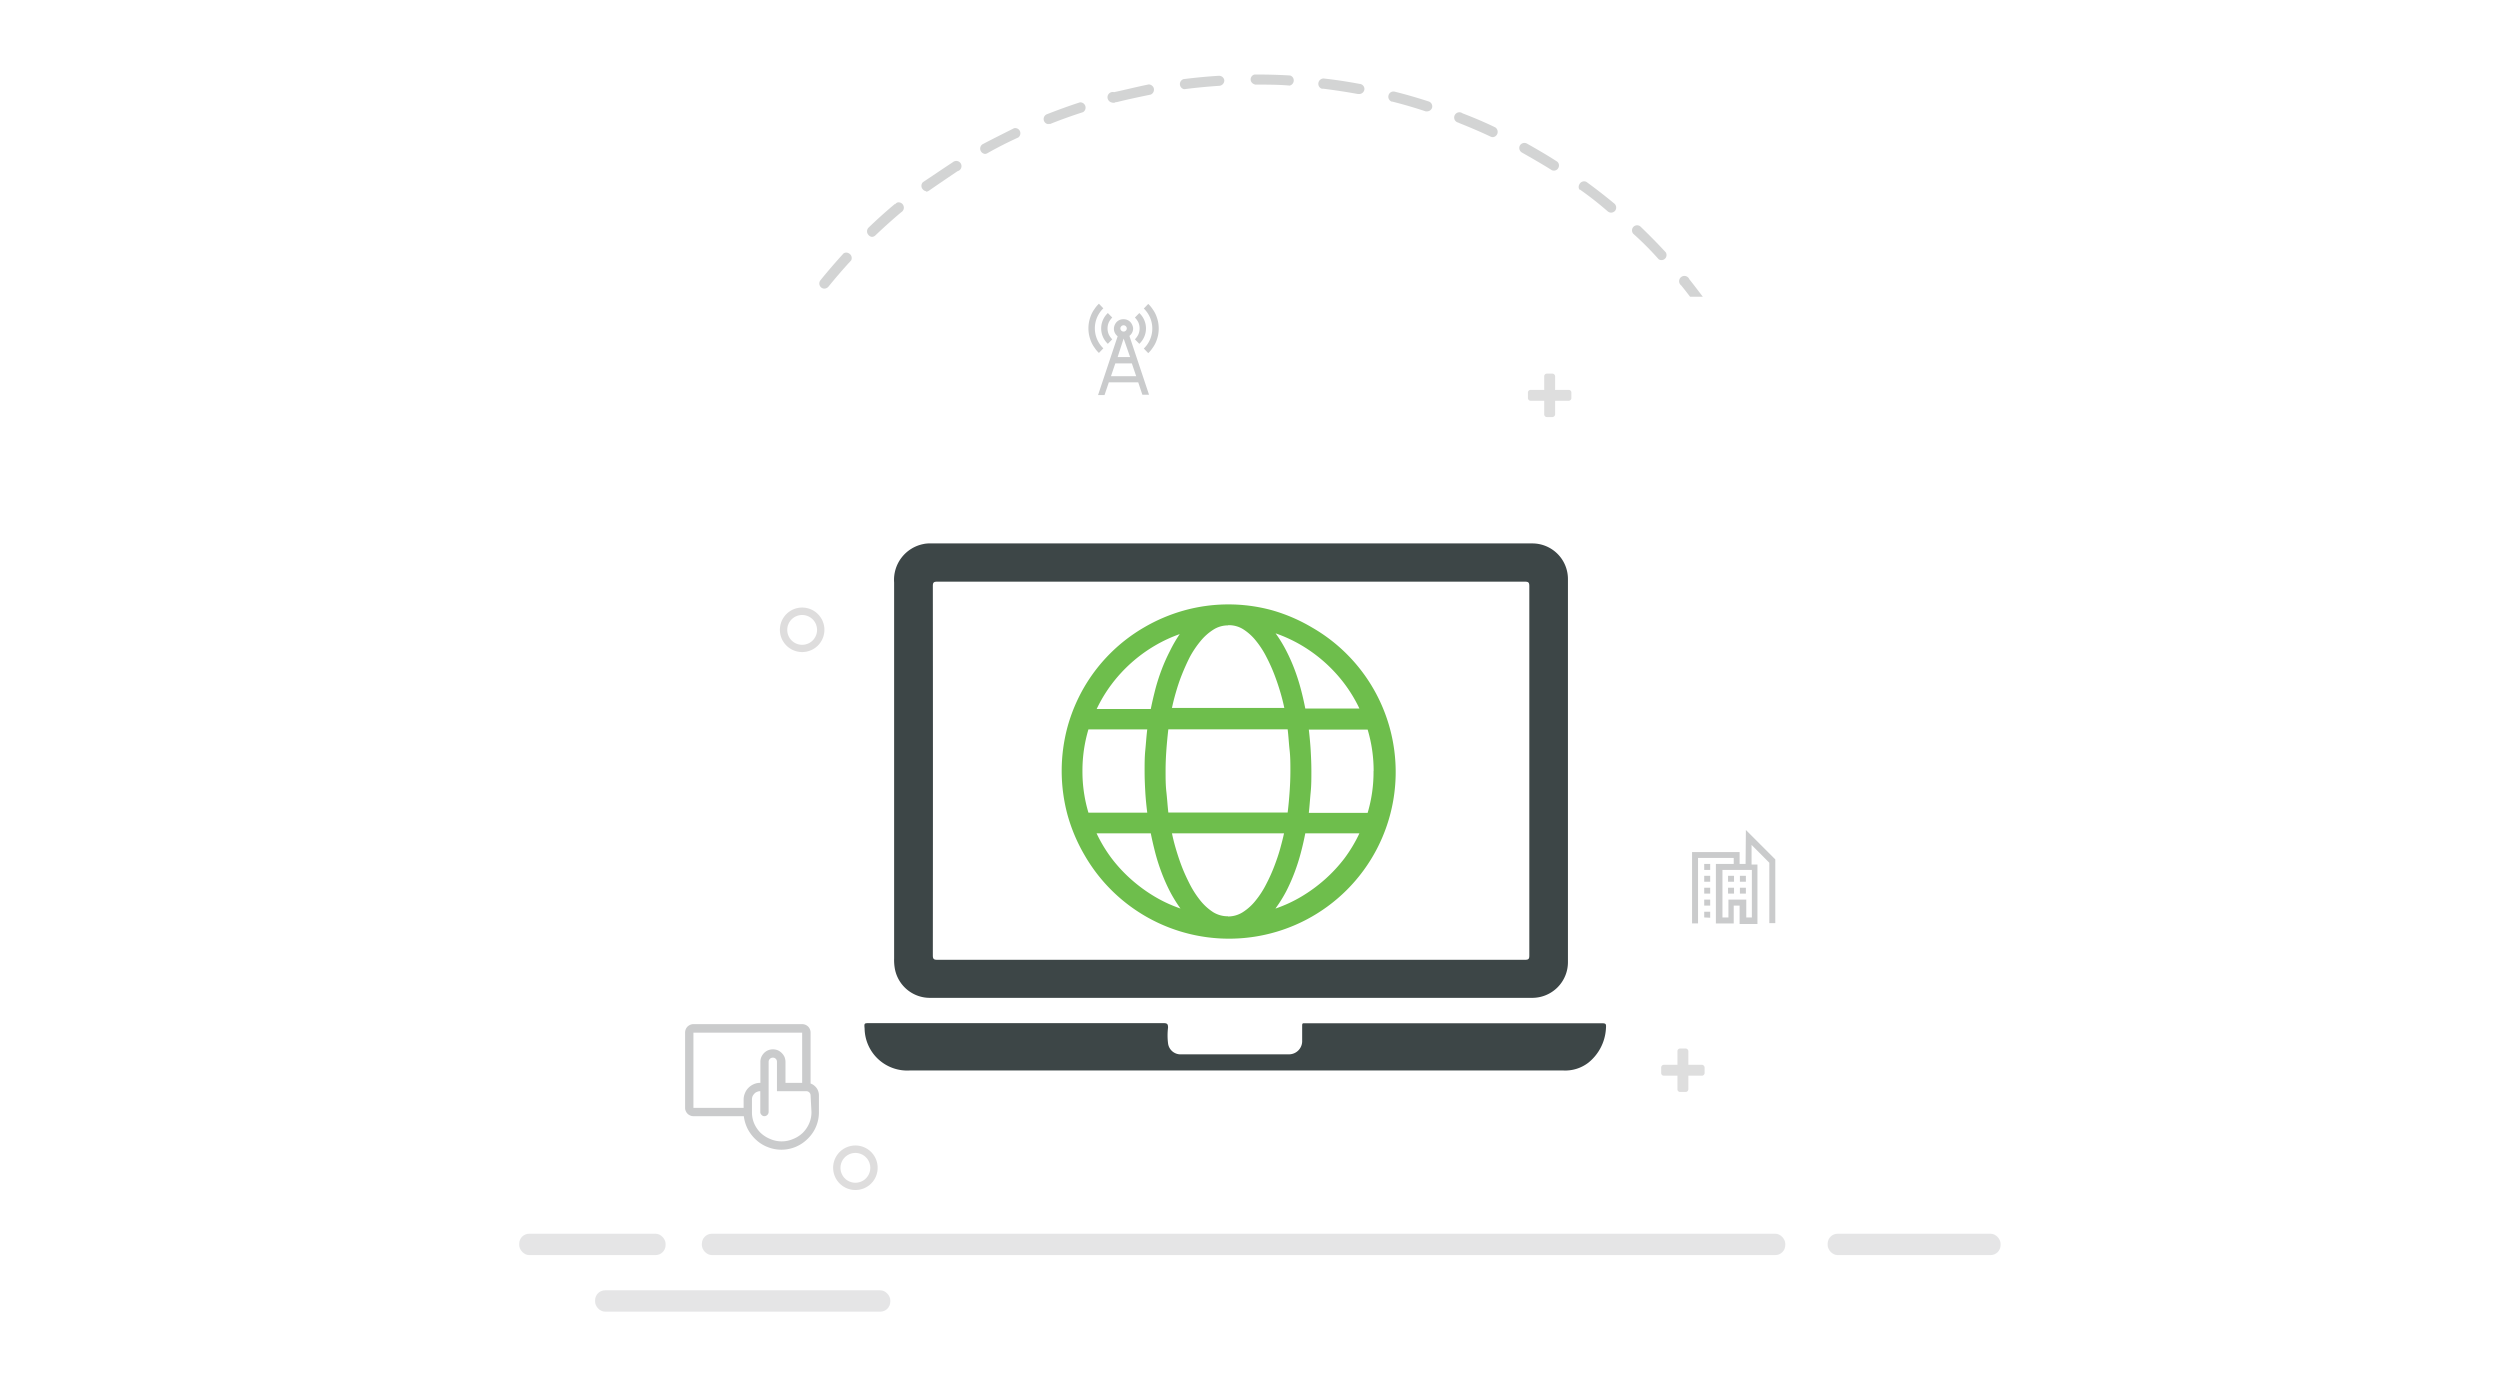
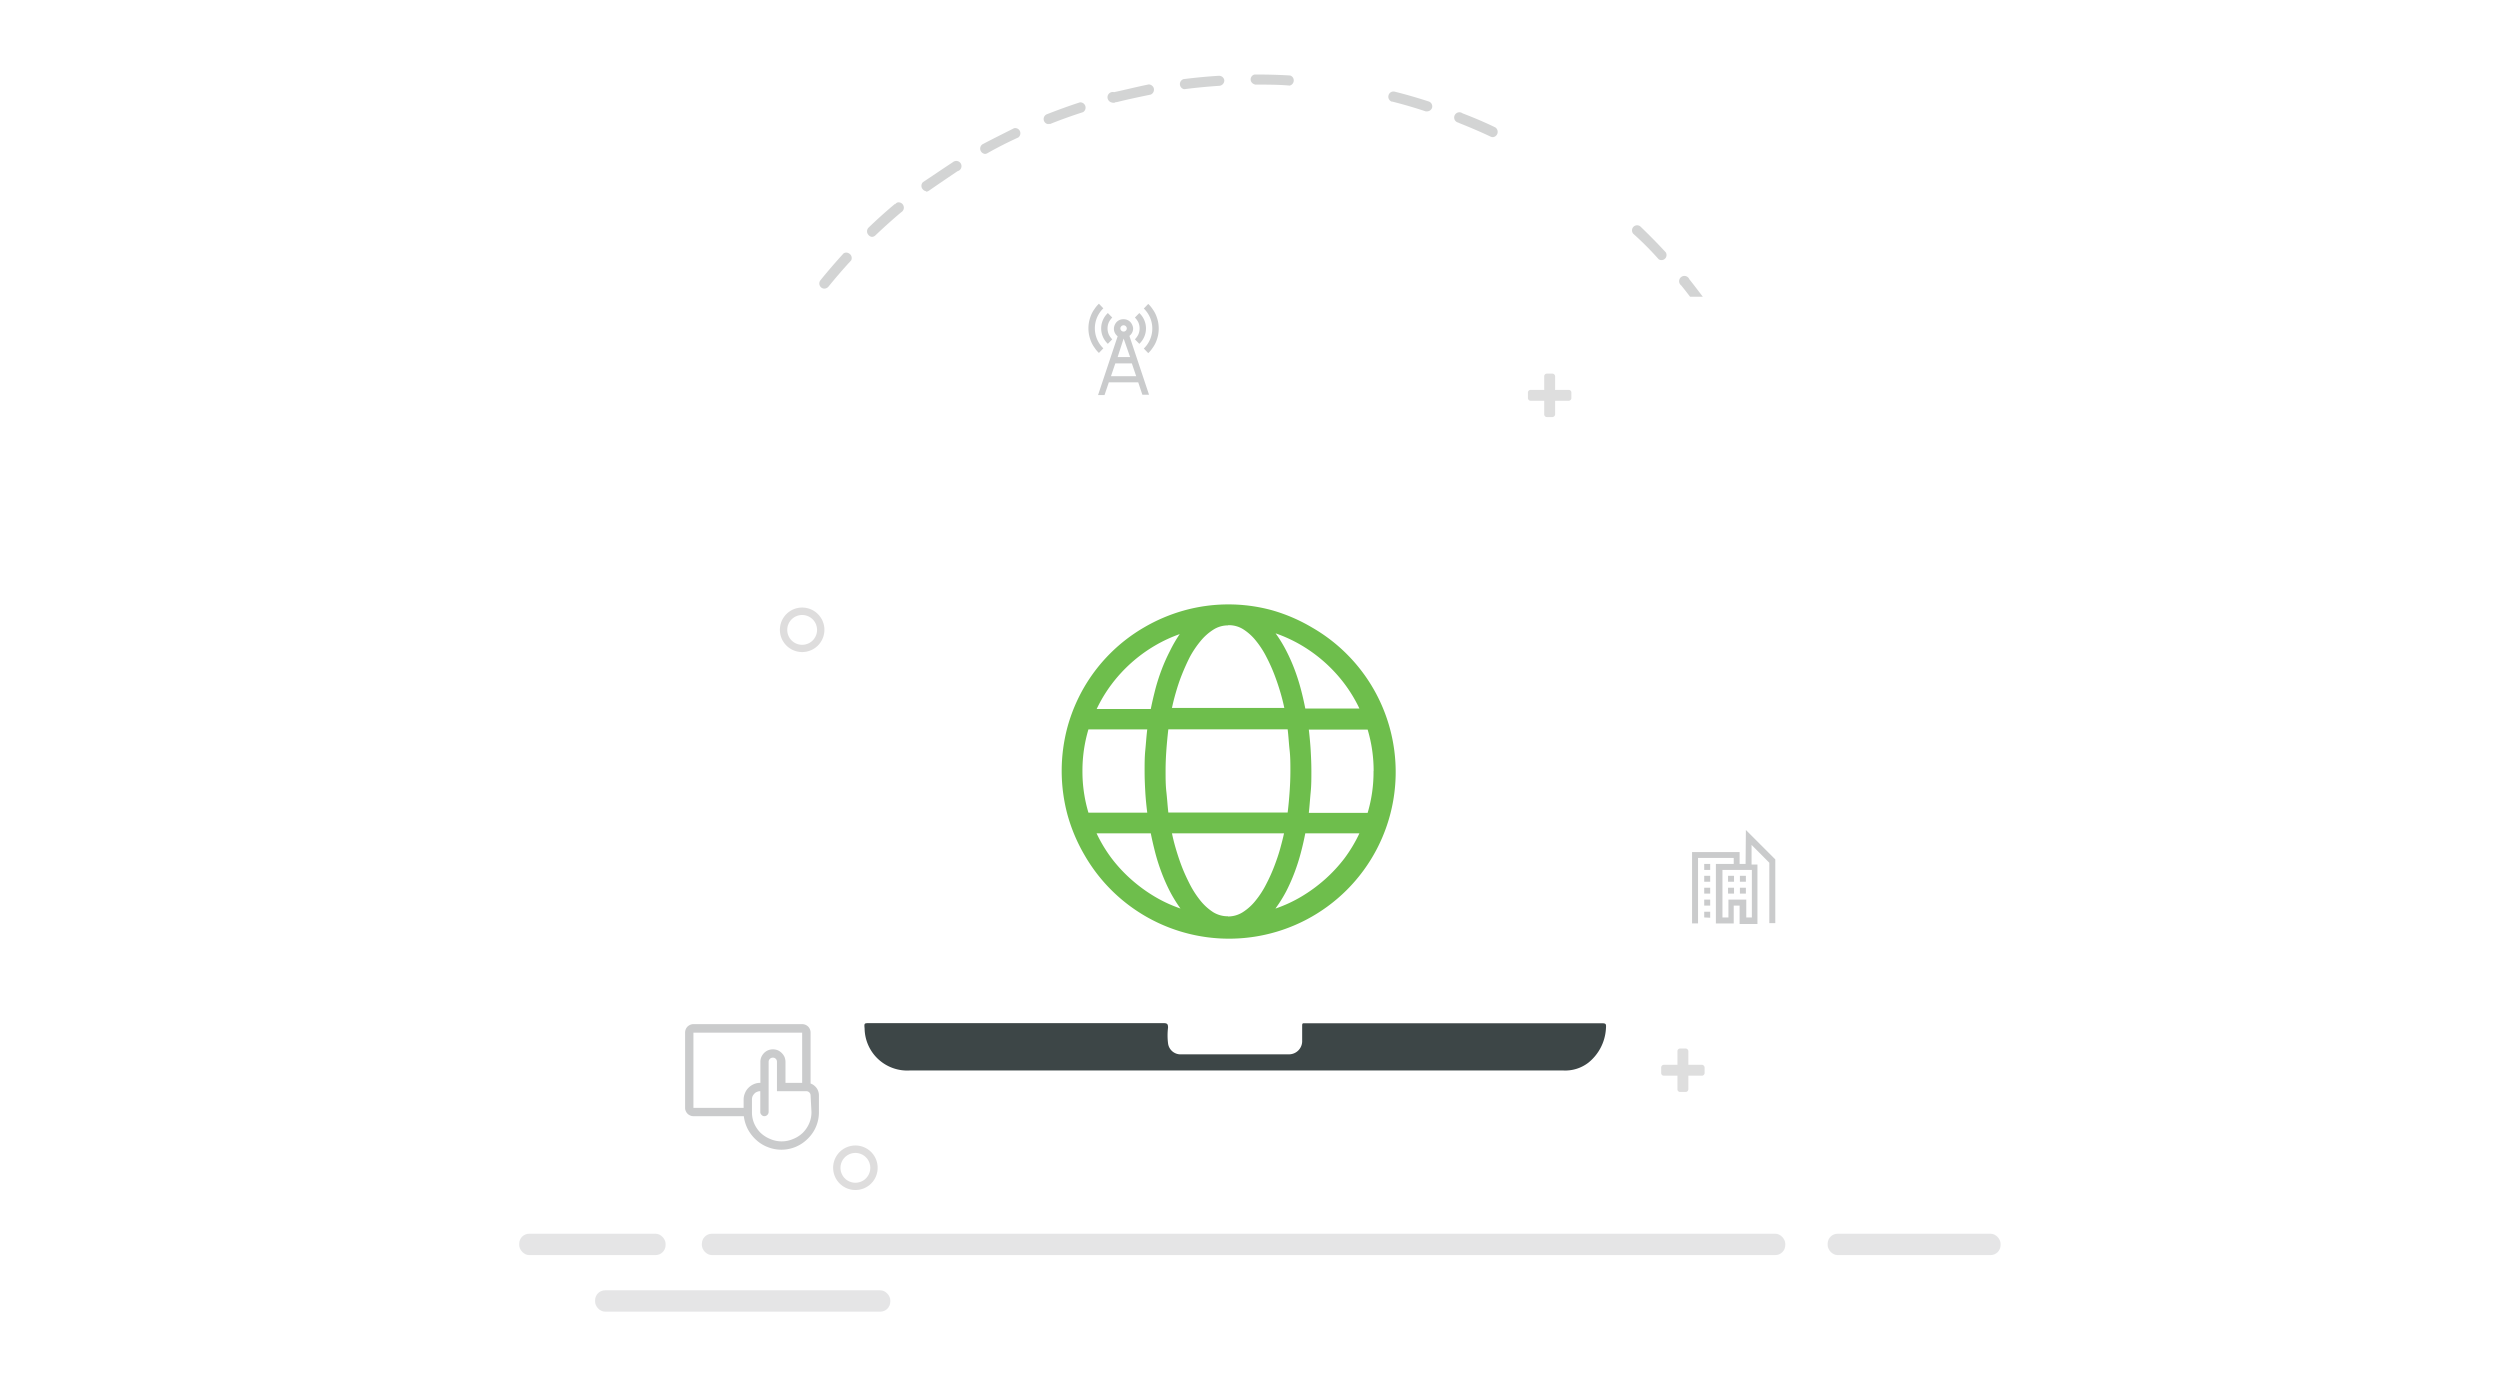
<svg xmlns="http://www.w3.org/2000/svg" viewBox="0 0 255 142">
  <defs>
    <style>.cls-1{opacity:0.15;}.cls-2,.cls-3{fill:#221f1f;}.cls-3{opacity:0.15;}.cls-4{fill:#cacbcc;}.cls-5{fill:#3d4647;}.cls-6{fill:#6ebe4c;}.cls-7{opacity:0.5;}.cls-8{fill:#cbccce;}.cls-9{fill:#d3d4d4;}.cls-10{fill:none;}</style>
  </defs>
  <g id="Layer_2" data-name="Layer 2">
    <g id="Layer_1-2" data-name="Layer 1">
      <g class="cls-1">
        <path class="cls-2" d="M160,39.77h-1.38V38.38a.28.28,0,0,0-.28-.27h-.55a.27.27,0,0,0-.28.27v1.39h-1.39a.27.27,0,0,0-.27.28v.55a.28.28,0,0,0,.27.28h1.39v1.38a.27.27,0,0,0,.28.28h.55a.28.28,0,0,0,.28-.28V40.88H160a.28.28,0,0,0,.28-.28v-.55A.27.27,0,0,0,160,39.77Z" />
      </g>
      <g class="cls-1">
        <path class="cls-2" d="M173.59,108.61h-1.38v-1.38a.28.28,0,0,0-.28-.28h-.56a.27.27,0,0,0-.27.28v1.38h-1.39a.28.28,0,0,0-.27.28v.55a.27.27,0,0,0,.27.28h1.39v1.39a.27.27,0,0,0,.27.27h.56a.28.28,0,0,0,.28-.27v-1.39h1.38a.28.28,0,0,0,.28-.28v-.55A.29.29,0,0,0,173.59,108.61Z" />
      </g>
      <path class="cls-3" d="M81.82,66.51a2.27,2.27,0,1,1,2.27-2.27A2.27,2.27,0,0,1,81.82,66.51Zm0-3.78a1.52,1.52,0,1,0,1.52,1.51A1.52,1.52,0,0,0,81.82,62.73Z" />
      <path class="cls-3" d="M87.25,121.38a2.27,2.27,0,1,1,2.27-2.26A2.26,2.26,0,0,1,87.25,121.38Zm0-3.78a1.52,1.52,0,1,0,1.52,1.52A1.52,1.52,0,0,0,87.25,117.6Z" />
      <path class="cls-4" d="M82.68,110.52a1.19,1.19,0,0,1,.35.19,1.44,1.44,0,0,1,.27.28,1.27,1.27,0,0,1,.17.35,1.23,1.23,0,0,1,.06.39v1.7a3.74,3.74,0,0,1-1.13,2.71,3.78,3.78,0,0,1-2.71,1.13A3.81,3.81,0,0,1,78.3,117a3.65,3.65,0,0,1-1.16-.72,4.06,4.06,0,0,1-.85-1.08,3.94,3.94,0,0,1-.42-1.35H70.73a.72.72,0,0,1-.33-.07.83.83,0,0,1-.45-.45.72.72,0,0,1-.07-.33v-7.68a.88.88,0,0,1,.25-.61,1,1,0,0,1,.27-.18.88.88,0,0,1,.33-.07H81.82a.94.94,0,0,1,.34.07,1,1,0,0,1,.27.18.88.88,0,0,1,.25.61Zm-6.83,1.63a1.66,1.66,0,0,1,.14-.66,1.55,1.55,0,0,1,.36-.54,1.72,1.72,0,0,1,.55-.37,1.59,1.59,0,0,1,.66-.13v-2.14a1.24,1.24,0,0,1,.1-.5,1.41,1.41,0,0,1,.27-.4,1.3,1.3,0,0,1,.41-.28,1.35,1.35,0,0,1,.5-.1,1.39,1.39,0,0,1,.5.1,1.4,1.4,0,0,1,.68.68,1.44,1.44,0,0,1,.1.5v2.14h1.7v-5.12H70.73V113h5.12Zm6.83-.42a.44.44,0,0,0-.43-.43h-3v-3a.41.41,0,0,0-.42-.42.43.43,0,0,0-.43.42v5.12a.44.44,0,0,1-.43.43.37.37,0,0,1-.29-.13.38.38,0,0,1-.13-.3V111.3a.72.72,0,0,0-.33.07.64.64,0,0,0-.27.18,1,1,0,0,0-.19.27.88.88,0,0,0-.06.33v1.28a2.87,2.87,0,0,0,.23,1.17,3.07,3.07,0,0,0,.64.94,3.12,3.12,0,0,0,1,.64,2.92,2.92,0,0,0,2.32,0,3,3,0,0,0,1-.64,3.07,3.07,0,0,0,.64-.94,2.88,2.88,0,0,0,.24-1.17Z" />
      <path class="cls-4" d="M112.09,36a2.93,2.93,0,0,1-.45-.54,3,3,0,0,1-.34-.6,4,4,0,0,1-.21-.67,3.54,3.54,0,0,1,0-1.4,4,4,0,0,1,.21-.67,3,3,0,0,1,.34-.6,2.93,2.93,0,0,1,.45-.54l.45.47a2.84,2.84,0,0,0,0,4.08Zm3.49-2.51a.91.91,0,0,1-.1.43,1,1,0,0,1-.28.34l2,6h-.68L116.1,39h-3l-.44,1.3H112l2-6a1,1,0,0,1-.28-.34.91.91,0,0,1-.1-.43,1,1,0,0,1,.08-.38,1.1,1.1,0,0,1,.2-.31,1.06,1.06,0,0,1,.31-.21,1,1,0,0,1,.39-.07,1,1,0,0,1,.38.07,1.06,1.06,0,0,1,.31.21,1.1,1.1,0,0,1,.2.31A1,1,0,0,1,115.58,33.5ZM113,35.07a2.14,2.14,0,0,1-.5-.71,2.14,2.14,0,0,1,0-1.72,2.14,2.14,0,0,1,.5-.71l.45.46a1.82,1.82,0,0,0-.36.51,1.56,1.56,0,0,0,0,1.2,1.82,1.82,0,0,0,.36.51Zm2.89,3.3-.44-1.3h-1.69l-.44,1.3Zm-1.28-3.84L114,36.42h1.27Zm0-1.35a.32.32,0,0,0-.23.09.31.31,0,0,0,0,.46.32.32,0,0,0,.23.09.31.31,0,0,0,.22-.09.31.31,0,0,0,0-.46A.31.31,0,0,0,114.61,33.18Zm1.15,1.43a1.82,1.82,0,0,0,.36-.51,1.56,1.56,0,0,0,0-1.2,1.82,1.82,0,0,0-.36-.51l.45-.46a2.14,2.14,0,0,1,.5.71,2.14,2.14,0,0,1,0,1.72,2.14,2.14,0,0,1-.5.71ZM117.12,31a2.93,2.93,0,0,1,.45.54,3,3,0,0,1,.34.6,4,4,0,0,1,.21.67,3.53,3.53,0,0,1,0,1.4,4,4,0,0,1-.21.67,3,3,0,0,1-.34.6,2.93,2.93,0,0,1-.45.54l-.45-.47a2.84,2.84,0,0,0,0-4.08Z" />
      <path class="cls-4" d="M178.08,84.66l3,3v6.5h-.61V88l-1.81-1.82v2h.6v6.07h-1.82V92.37h-.6v1.82h-1.82V88.12h1.82v-.61h-3.64v6.68h-.61V86.91h4.85v1.21h.61Zm-4.25,4.07v-.61h.61v.61Zm0,1.21v-.61h.61v.61Zm0,1.21v-.6h.61v.6Zm0,1.22v-.61h.61v.61Zm0,1.21V93h.61v.61Zm4.86,0V88.73h-3v4.85h.61V91.76h1.82v1.82Zm-1.82-4.25v.61h-.61v-.61Zm0,1.22v.6h-.61v-.6Zm1.21-1.22v.61h-.61v-.61Zm0,1.22v.6h-.61v-.6Z" />
-       <path class="cls-5" d="M91.29,98.89a3.63,3.63,0,0,0,3.64,2.89h47.2c4.7,0,9.39,0,14.09,0a3.64,3.64,0,0,0,3.71-3.7v-39a3.63,3.63,0,0,0-3.65-3.65H94.85a2.81,2.81,0,0,0-.65.06,3.72,3.72,0,0,0-3,3.92q0,19.18,0,38.37A5,5,0,0,0,91.29,98.89Zm3.86-39.12c0-.35.09-.44.44-.44q30,0,59.94,0c.37,0,.46.08.46.46q0,18.84,0,37.68c0,.35-.09.43-.44.43H95.61c-.36,0-.46-.08-.46-.45Q95.17,78.61,95.15,59.77Z" />
      <path class="cls-5" d="M163.19,104.37H133.07c-.19,0-.25,0-.25.25,0,.49,0,1,0,1.49a1.35,1.35,0,0,1-1.43,1.43H120.52a1.28,1.28,0,0,1-1.38-1.13,6.5,6.5,0,0,1,0-1.59c0-.35-.07-.46-.45-.46h-30c-.55,0-.55,0-.5.56a4.35,4.35,0,0,0,4.59,4.27H126q16.72,0,33.46,0a3.87,3.87,0,0,0,2.57-.81,4.81,4.81,0,0,0,1.77-3.38C163.85,104.37,163.84,104.37,163.19,104.37Z" />
      <path class="cls-6" d="M125.26,61.65a16.79,16.79,0,0,1,4.5.6A17.19,17.19,0,0,1,133.82,64,17,17,0,1,1,110.6,87.18a17.29,17.29,0,0,1-1.71-4.05,17.25,17.25,0,0,1,0-9,17.19,17.19,0,0,1,1.71-4.06A16.88,16.88,0,0,1,116.69,64a17.29,17.29,0,0,1,4-1.71A16.83,16.83,0,0,1,125.26,61.65Zm-14.85,17a14.59,14.59,0,0,0,.61,4.24h6c-.09-.71-.16-1.41-.2-2.11s-.07-1.42-.07-2.13,0-1.43.07-2.13.11-1.41.2-2.12h-6A14.66,14.66,0,0,0,110.41,78.62Zm10-14a14.7,14.7,0,0,0-2.67,1.24,15.09,15.09,0,0,0-4.36,3.91,14.68,14.68,0,0,0-1.52,2.52h5.52c.13-.66.29-1.33.46-2a20.21,20.21,0,0,1,.64-2,18.18,18.18,0,0,1,.85-1.91A13.58,13.58,0,0,1,120.4,64.58ZM111.85,85a14.76,14.76,0,0,0,1.52,2.53,15.13,15.13,0,0,0,2,2.16,15.71,15.71,0,0,0,2.37,1.74,14.06,14.06,0,0,0,2.67,1.24,14.17,14.17,0,0,1-1.08-1.75,18.34,18.34,0,0,1-.85-1.92,20.21,20.21,0,0,1-.64-2c-.17-.67-.33-1.34-.46-2Zm19.49-2.12c.09-.71.15-1.41.2-2.11s.08-1.42.08-2.13,0-1.43-.08-2.13-.11-1.41-.2-2.12H119.17c-.08.71-.15,1.42-.2,2.12s-.08,1.41-.08,2.13,0,1.42.08,2.13.12,1.4.2,2.11Zm-6.08-19.09a2.76,2.76,0,0,0-1.52.45,5.45,5.45,0,0,0-1.3,1.17A9.76,9.76,0,0,0,121.37,67c-.31.61-.59,1.24-.84,1.87s-.44,1.23-.61,1.82-.29,1.09-.38,1.52H131c-.09-.43-.21-.94-.38-1.52s-.37-1.19-.61-1.82a17.27,17.27,0,0,0-.84-1.87,9.18,9.18,0,0,0-1.07-1.65,5.27,5.27,0,0,0-1.3-1.17A2.75,2.75,0,0,0,125.26,63.77Zm0,29.69a2.82,2.82,0,0,0,1.51-.44,5.32,5.32,0,0,0,1.3-1.18,9.18,9.18,0,0,0,1.07-1.65,17.13,17.13,0,0,0,.84-1.86c.24-.63.45-1.24.61-1.83s.29-1.09.38-1.52H119.54c.09.43.21.94.38,1.52s.37,1.2.61,1.83.53,1.25.84,1.86a9.76,9.76,0,0,0,1.07,1.65,5.5,5.5,0,0,0,1.3,1.18A2.83,2.83,0,0,0,125.26,93.46Zm13.4-21.21a14.68,14.68,0,0,0-1.52-2.52,15.09,15.09,0,0,0-4.36-3.91,14.7,14.7,0,0,0-2.67-1.24,13.58,13.58,0,0,1,1.08,1.76,18.18,18.18,0,0,1,.85,1.91,20.21,20.21,0,0,1,.64,2c.18.67.33,1.34.46,2Zm-8.55,20.4a14.06,14.06,0,0,0,2.67-1.24,15.71,15.71,0,0,0,2.37-1.74,15.13,15.13,0,0,0,2-2.16A14.76,14.76,0,0,0,138.66,85h-5.52c-.13.66-.28,1.33-.46,2a20.21,20.21,0,0,1-.64,2,18.34,18.34,0,0,1-.85,1.92A14.17,14.17,0,0,1,130.11,92.65Zm10-14a14.66,14.66,0,0,0-.61-4.25h-6c.08.71.15,1.42.19,2.12s.07,1.41.07,2.13,0,1.42-.07,2.13-.11,1.4-.19,2.11h6A14.59,14.59,0,0,0,140.1,78.62Z" />
      <g class="cls-7">
        <rect class="cls-8" x="71.59" y="125.84" width="110.51" height="2.18" rx="1.02" />
      </g>
      <g class="cls-7">
        <rect class="cls-8" x="186.42" y="125.84" width="17.64" height="2.18" rx="1.02" />
      </g>
      <g class="cls-7">
        <rect class="cls-8" x="60.7" y="131.61" width="30.11" height="2.18" rx="1.02" />
      </g>
      <g class="cls-7">
        <rect class="cls-8" x="52.96" y="125.84" width="14.93" height="2.18" rx="1.02" />
      </g>
      <path class="cls-9" d="M120.8,9.09h.06c1.17-.15,2.36-.26,3.54-.34a.55.55,0,0,0,.48-.54.53.53,0,0,0-.54-.48c-1.2.07-2.41.19-3.62.34a.53.53,0,0,0-.34.68.54.54,0,0,0,.41.35Z" />
      <path class="cls-9" d="M113.77,10.42h.13c1.15-.29,2.31-.53,3.47-.77a.55.55,0,0,0,.3-.7.57.57,0,0,0-.49-.34h0c-1.19.24-2.38.54-3.54.79a.54.54,0,0,0-.66.39.55.55,0,0,0,.4.66.59.59,0,0,0,.39,0Z" />
      <path class="cls-9" d="M128,8.63h.1c1.15,0,2.31,0,3.45.1h0a.54.54,0,0,0,.4-.64h0a.51.51,0,0,0-.36-.39h0c-1.16-.07-2.35-.1-3.52-.1h-.1a.51.51,0,0,0-.39.62v0a.54.54,0,0,0,.38.38Z" />
      <path class="cls-9" d="M106.94,12.64h.19c1.07-.43,2.22-.84,3.34-1.2a.54.54,0,0,0-.32-1h0c-1.14.37-2.29.79-3.41,1.23a.53.53,0,0,0-.23.71h0a.5.5,0,0,0,.42.28Z" />
      <path class="cls-9" d="M88.93,24.16a.52.52,0,0,0,.35-.14c.85-.81,1.74-1.61,2.64-2.37a.54.54,0,0,0,.2-.74.53.53,0,0,0-.57-.26.48.48,0,0,0-.23.17h-.06c-.92.77-1.82,1.58-2.68,2.41a.54.54,0,0,0,0,.73A.52.52,0,0,0,88.93,24.16Z" />
      <path class="cls-9" d="M100.47,15.7a.51.51,0,0,0,.24-.07c1-.57,2.07-1.11,3.16-1.61a.54.54,0,0,0,.1-.75.53.53,0,0,0-.54-.19h0c-1.07.54-2.14,1.07-3.22,1.64a.53.53,0,0,0-.13.75A.55.55,0,0,0,100.47,15.7Z" />
-       <path class="cls-9" d="M135,9.05c1.17.15,2.35.33,3.51.54h.1a.54.54,0,0,0,.56-.47.52.52,0,0,0-.47-.56c-1.18-.22-2.38-.41-3.57-.54a.54.54,0,0,0-.38,1A.52.52,0,0,0,135,9.05Z" />
      <path class="cls-9" d="M94.44,19.56a.67.67,0,0,0,.3-.1c1-.7,2-1.37,2.93-2a.53.53,0,1,0-.34-1,.62.62,0,0,0-.19.12h0c-1,.65-2,1.34-3,2a.53.53,0,0,0,0,.75h0a.57.57,0,0,0,.35.18Z" />
      <path class="cls-9" d="M84.1,29.44a.57.57,0,0,0,.4-.2c.74-.91,1.52-1.82,2.32-2.68a.54.54,0,0,0-.24-.72.51.51,0,0,0-.53,0c-.81.89-1.6,1.8-2.36,2.74a.53.53,0,0,0,.07.74h0A.5.5,0,0,0,84.1,29.44Z" />
      <path class="cls-9" d="M169.18,26.44a.52.52,0,0,0,.73-.15h0a.54.54,0,0,0,0-.55c-.82-.89-1.67-1.75-2.54-2.59a.52.52,0,1,0-.77.7h0v0A30.9,30.9,0,0,1,169.18,26.44Z" />
      <path class="cls-9" d="M172.31,28.48a.54.54,0,0,0-1,.41h0a.58.58,0,0,0,.18.23h0c.31.38.6.76.9,1.15h1.3C173.23,29.67,172.78,29.07,172.31,28.48Z" />
-       <path class="cls-9" d="M164,21.57a.55.55,0,0,0,.33.12.56.56,0,0,0,.41-.19.54.54,0,0,0-.07-.73h0c-.92-.76-1.88-1.51-2.86-2.22a.53.53,0,0,0-.71.25h0a.52.52,0,0,0,0,.54h.06A34,34,0,0,1,164,21.57Z" />
      <path class="cls-9" d="M148.78,12.53c1.08.43,2.2.9,3.27,1.41a.59.59,0,0,0,.23.05.54.54,0,0,0,.48-.59.53.53,0,0,0-.25-.41c-1.08-.53-2.21-1-3.33-1.43a.53.53,0,0,0-.75.11h0a.53.53,0,0,0,.12.75.69.69,0,0,0,.25.1Z" />
-       <path class="cls-9" d="M155.22,15.55c1,.57,2.07,1.18,3.07,1.81a.51.51,0,0,0,.68-.27.51.51,0,0,0-.13-.6c-1-.65-2.07-1.27-3.1-1.85a.54.54,0,0,0-.71.2h0A.54.54,0,0,0,155.22,15.55Z" />
      <path class="cls-9" d="M142,10.36c1.15.29,2.29.62,3.42,1h.16a.55.55,0,0,0,.49-.36.53.53,0,0,0-.34-.65c-1.14-.37-2.3-.71-3.47-1a.52.52,0,0,0-.63.37.53.53,0,0,0,.34.65Z" />
-       <rect class="cls-10" width="255" height="142" />
    </g>
  </g>
</svg>